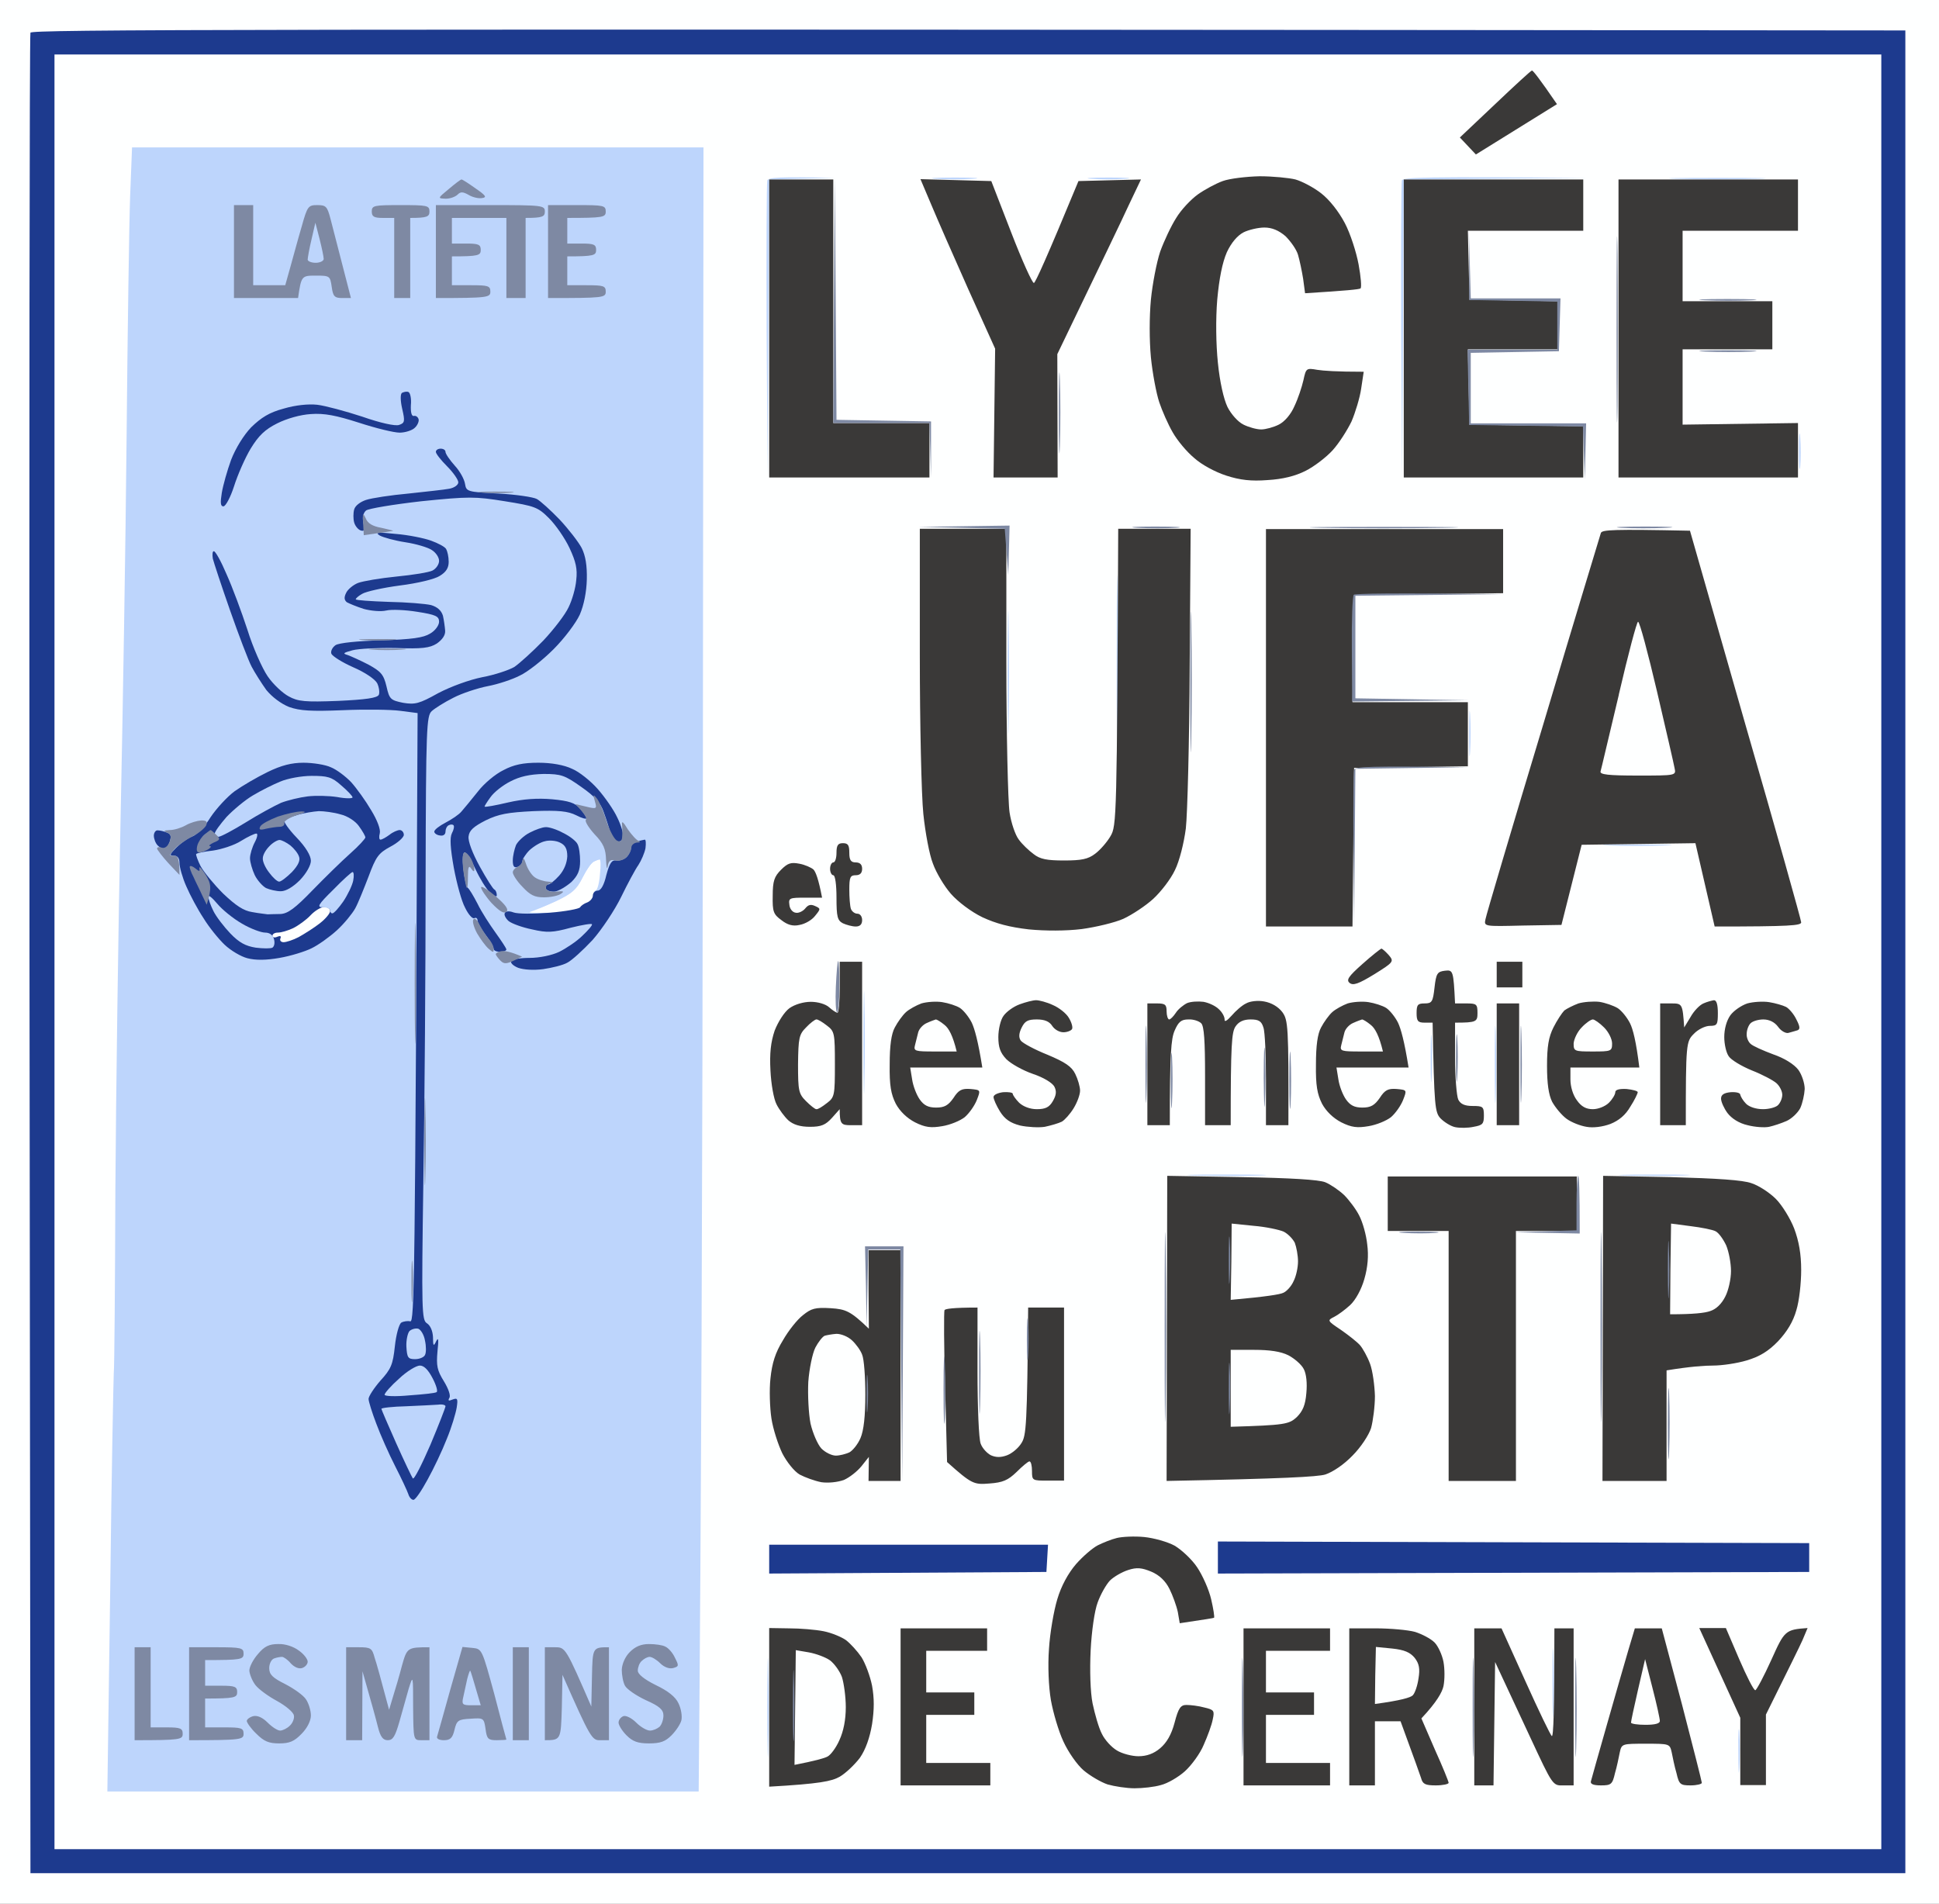
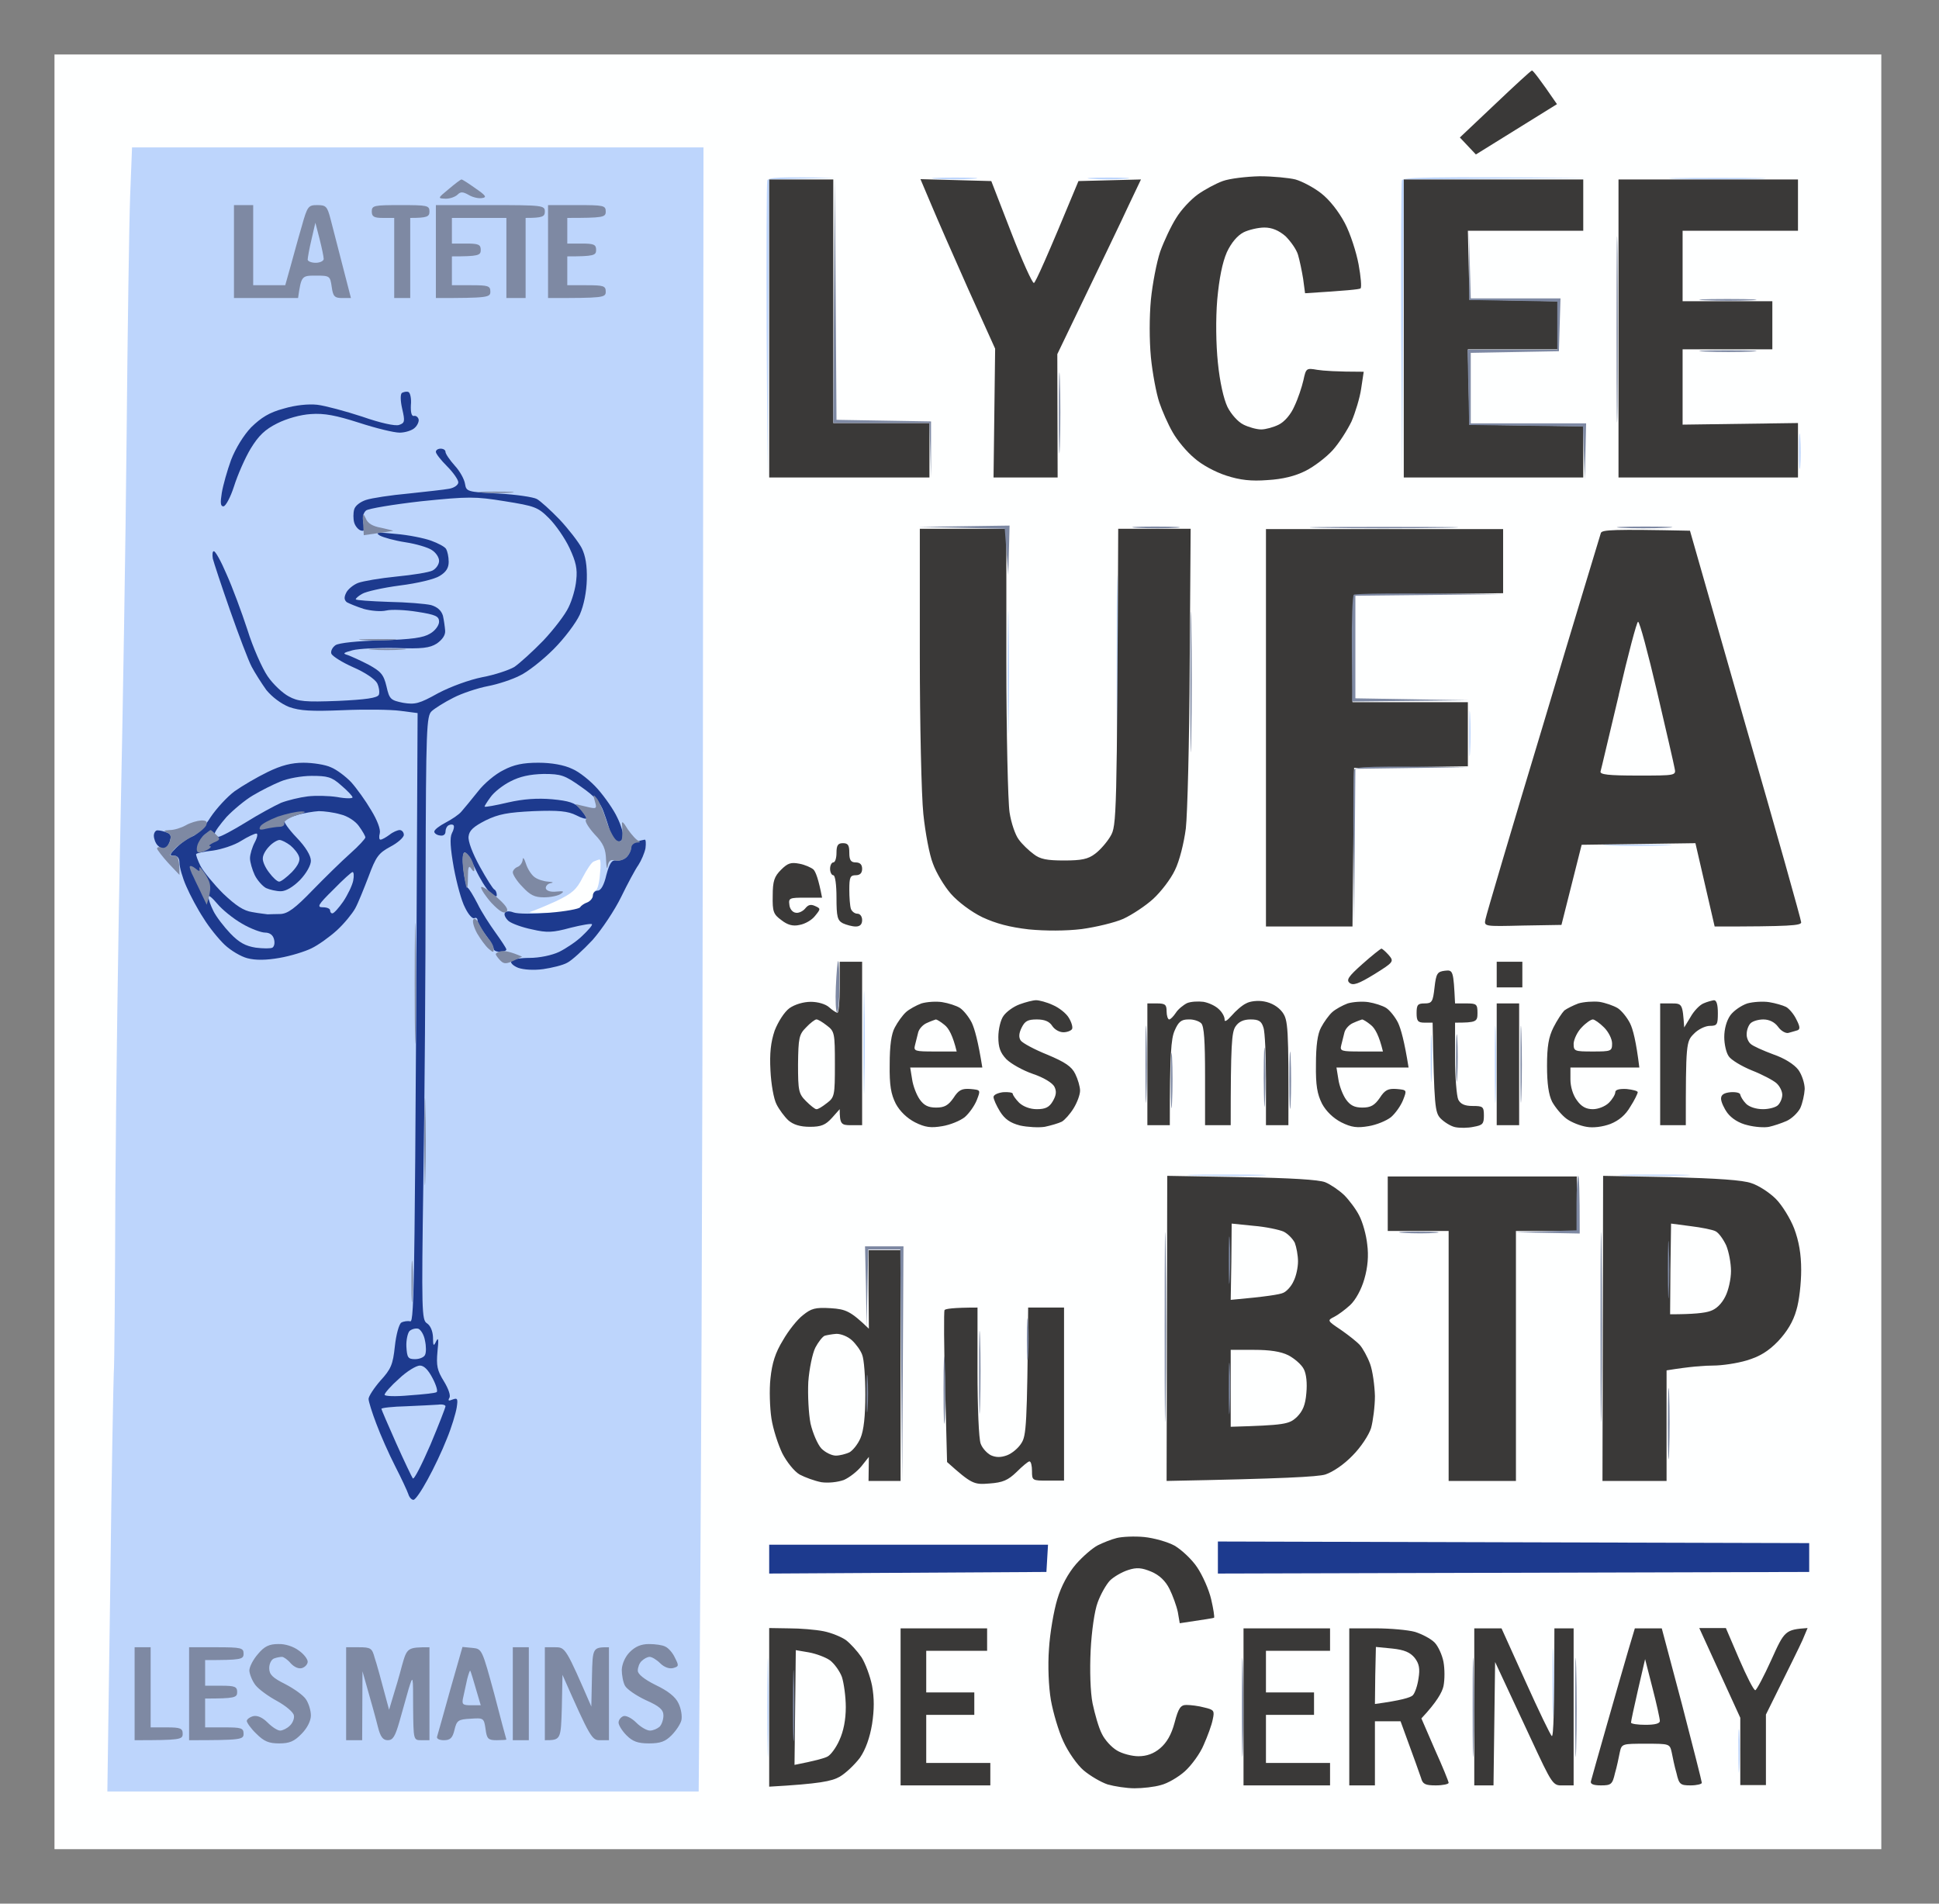
<svg xmlns="http://www.w3.org/2000/svg" version="1.2" viewBox="0 0 605 594" width="605" height="594">
  <rect x="0" y="0" width="605" height="594" fill="#808080" stroke="none" />
  <title>LOGO DÉFINITIF LYCÉE+UFA 2023</title>
  <style>
		.s0 { fill: #feffff } 
		.s1 { fill: #1d3a8e } 
		.s2 { fill: #bdd5fc } 
		.s3 { fill: #3a3938 } 
		.s4 { fill: #7e89a3 } 
	</style>
  <g id="Background">
-     <path id="Path 0" class="s0" d="m0 297v297h605v-594h-605z" />
-     <path id="Path 1" class="s1" d="m9.5 10.2c-0.3 0.7-0.4 130.2-0.3 287.8l0.3 286.5h585v-575c-525.6-0.5-584.6-0.3-585 0.7z" />
    <path id="Path 2" class="s0" d="m17 297v280h570v-560h-570z" />
    <path id="Path 3" class="s2" d="m40.6 61.3c-0.3 8.3-0.8 42.2-1.1 75.2-0.3 33-1.2 87-1.9 120-0.7 33-1.4 84.5-1.6 114.5-0.1 30-0.3 55.9-0.5 57.5-0.1 1.6-0.7 31.7-1.1 66.8l-0.9 63.7h184.5c0.8-84.1 1.2-199.5 1.3-310.8l0.2-202.2h-178.3zm198.8-5c-0.2 0.7-0.3 21.9-0.2 47.2l0.3 46 0.5-93.5 20.5-0.5c-17.8-0.4-20.7-0.1-21.1 0.8zm52.6-0.5c3 0.2 8.2 0.2 11.5 0 3.3-0.2 0.8-0.4-5.5-0.4-6.3 0-9 0.2-6 0.4zm48.5 0c2.7 0.2 7.5 0.2 10.5 0 3-0.2 0.8-0.4-5-0.4-5.8 0-8.3 0.2-5.5 0.4zm96.9 0.5c-0.2 0.7-0.3 21.9-0.2 47.2l0.3 46 0.5-93.5 57.5-0.5c-51.1-0.4-57.7-0.2-58.1 0.8zm86.1-0.5c6.6 0.2 17.6 0.2 24.5 0 6.9-0.2 1.5-0.3-12-0.3-13.5 0-19.1 0.1-12.5 0.3zm37.8 84.7c0 5 0.2 7.2 0.4 5 0.2-2.2 0.2-6.2 0-9-0.2-2.7-0.4-0.9-0.4 4zm-212.9 64c0 22.6 0.2 32 0.3 21 0.2-11 0.2-29.4 0-41-0.1-11.5-0.3-2.5-0.3 20zm-34 5c0 17.1 0.2 24.3 0.3 16 0.2-8.2 0.2-22.2 0-31-0.1-8.8-0.3-2-0.3 15zm144 19.5c0 6.4 0.1 8.8 0.3 5.5 0.2-3.3 0.2-8.4 0-11.5-0.2-3-0.3-0.3-0.3 6zm43.6 34.8c4.7 0.2 12.5 0.2 17.5 0 4.9-0.2 1.1-0.3-8.5-0.3-9.6 0-13.7 0.1-9 0.3zm-232.6 61.7c0 14.3 0.2 20 0.3 12.5 0.2-7.4 0.2-19.1 0-26-0.1-6.8-0.3-0.8-0.3 13.5zm197 6.5c0 10.8 0.1 15.3 0.3 10 0.2-5.2 0.2-14 0-19.5-0.2-5.5-0.3-1.2-0.3 9.5zm-20-1.5c0 6.7 0.1 9.1 0.3 5.5 0.2-3.5 0.2-8.9 0-12-0.2-3-0.3-0.1-0.3 6.5zm-73.4 36.3c5.8 0.2 14.8 0.2 20 0 5.2-0.2 0.5-0.3-10.5-0.3-11 0-15.3 0.1-9.5 0.3zm134 0c4.7 0.2 12.8 0.2 18 0 5.2-0.2 1.4-0.3-8.5-0.3-9.9 0-14.2 0.1-9.5 0.3zm-267.6 165.8c0 13.7 0.2 19.5 0.3 12.9 0.2-6.6 0.2-17.8 0-25-0.1-7.1-0.3-1.7-0.3 12zm245-7.5c0 9.7 0.1 13.5 0.3 8.5 0.2-4.9 0.2-12.8 0-17.5-0.2-4.6-0.3-0.6-0.3 9zm58 21.5c0 6.1 0.1 8.3 0.3 5 0.2-3.2 0.2-8.2 0-11-0.2-2.7-0.4 0-0.3 6z" />
    <path id="Path 4" class="s3" d="m466.5 32.5l-11 10.4 5 5.3 25.3-15.7c-5.6-8.2-7.5-10.5-7.8-10.5-0.3 0-5.4 4.7-11.5 10.5zm-85 24c-2.2 0.8-5.7 2.7-7.8 4.2-2.2 1.6-5.2 4.8-6.7 7.3-1.6 2.5-3.8 7.2-5 10.5-1.1 3.3-2.4 10-2.9 15-0.5 5.4-0.5 12.6 0 18 0.5 5 1.7 11.3 2.6 14 0.9 2.7 2.8 7 4.2 9.4 1.4 2.5 4.4 6.1 6.7 8 2.3 2.1 6.6 4.4 10 5.5 4.3 1.4 7.8 1.8 12.9 1.4q7-0.4 11.9-2.9c2.6-1.3 6.4-4.2 8.4-6.4 2-2.2 4.6-6.3 5.9-9 1.2-2.8 2.6-7.4 3-10.2l0.8-5.3c-8.5 0-12.6-0.3-14.5-0.6-3.4-0.6-3.5-0.5-4.3 3.2-0.5 2.2-1.7 5.8-2.8 8.1-1.1 2.6-3.1 4.9-4.9 5.8-1.6 0.8-4.1 1.5-5.5 1.5-1.4 0-3.9-0.7-5.5-1.5-1.7-0.8-3.9-3.3-5-5.5-1.2-2.5-2.4-7.8-3-13.8-0.6-5.8-0.7-13.7-0.2-19.7 0.6-6.6 1.6-11.6 3-14.8 1.4-3 3.3-5.2 5.2-6.2 1.6-0.8 4.6-1.5 6.5-1.5 2.4 0 4.5 0.9 6.6 2.7 1.6 1.6 3.4 4.1 3.9 5.8 0.5 1.7 1.2 5 1.6 7.5l0.6 4.5c12.9-0.8 16.9-1.2 17.3-1.5 0.4-0.3 0.1-3.7-0.6-7.5-0.7-3.8-2.6-9.7-4.3-12.9-1.9-3.6-4.8-7.3-7.4-9.3-2.3-1.8-5.9-3.7-8-4.3-2-0.5-7.1-1-11.2-1-4.1 0.1-9.3 0.7-11.5 1.5zm-141.5 46v46.5h50v-17h-30v-76h-20zm50.5-38.8c1.8 4.3 7 16.2 11.6 26.5l8.4 18.6-0.5 40.2h20l-0.1-38.5c14.2-29.5 20.1-41.7 22.2-46.3l3.9-8.2-19.5 0.5c-10.1 24.4-13.4 31.6-13.9 31.8-0.5 0.1-3.7-7-7.1-15.8l-6.2-16-22.1-0.6zm147.5 38.8v46.5h56v-16l-35.5-0.5-0.5-23.5h28v-15l-27.5-0.5-0.5-21.5h36v-16h-56zm67 0v46.5h56v-17l-36 0.5v-23.5h28v-15h-28v-22h36v-16h-56zm-218 101.8c0 21.6 0.5 43.9 1.1 49.7 0.6 5.8 1.9 12.8 3 15.5 1 2.8 3.5 7 5.6 9.4 2.2 2.5 6.3 5.6 9.8 7.3 4.3 2 8.5 3.1 14.5 3.8 5.2 0.5 11.6 0.5 16.5-0.1 4.4-0.6 10.3-2 13-3.2 2.8-1.3 7-4.1 9.3-6.2 2.4-2.2 5.5-6.2 6.8-9 1.4-2.8 2.8-8.4 3.4-13 0.5-4.4 1.1-27.2 1.2-50.7l0.3-42.8h-22.6c-0.4 90.5-0.5 92.7-2.4 95.9-1.1 1.9-3.3 4.4-4.8 5.5-2.2 1.7-4.3 2.1-9.7 2.1-5.3 0-7.5-0.4-9.5-2-1.5-1.1-3.6-3.1-4.6-4.5-1.1-1.4-2.4-5.2-2.9-8.5-0.5-3.3-1-24.5-1-47.2v-41.3h-27zm108 22.8v62h27l0.5-49.5 35.5-0.5v-20h-36l0.5-33.5 46.5-0.5v-20h-74zm104.5-60.8c-0.2 0.7-8.4 27.6-18 59.8-9.7 32.1-17.8 59.5-18 60.7-0.5 2.3-0.5 2.3 11.6 2l12.1-0.2 6.3-25 35.5-0.5 6 26c23.7 0 27-0.3 27-1.3 0-0.7-7.8-28.5-17.4-61.7l-17.3-60.5c-24-0.5-27.4-0.3-27.8 0.7zm-238.5 99.8c0 1.6-0.4 3-1 3-0.5 0-1 0.9-1 2 0 1.1 0.5 2 1 2 0.6 0 1 3 1 7 0 6 0.3 7.1 2 8 1.1 0.5 2.9 1 4 1q2 0 2-2c0-1.1-0.6-2-1.5-2-0.8 0-1.7-0.7-2-1.5-0.3-0.9-0.5-3.6-0.5-6 0-3.9 0.3-4.5 2-4.5q2 0 2-2 0-2-2-2c-1.5 0-2-0.7-2-3 0-2.4-0.4-3-2-3-1.5 0-2 0.6-2 3zm-17.3 5.3c-2.1 2.1-2.6 3.5-2.6 8.1-0.1 4.9 0.2 5.8 2.7 7.6 1.9 1.5 3.6 2 5.7 1.5 1.7-0.3 3.8-1.5 4.8-2.8 1.8-2.2 1.8-2.3 0-3.1-1.3-0.6-2.1-0.4-3 0.7-0.7 0.9-2.1 1.6-3 1.4-1-0.1-1.9-1.2-2-2.5-0.3-2.1 0.1-2.2 5-2.2h5.2c-1.1-5.8-2-8.1-2.7-8.8-0.7-0.6-2.7-1.5-4.4-1.8-2.6-0.5-3.6-0.2-5.7 1.9zm181.4 29.4c-4.4 3.9-5.1 5-4 5.9 1.1 0.9 2.8 0.3 7.7-2.7 6.1-3.8 6.2-4 4.5-6-1-1.1-2-2-2.3-2-0.3 0.1-3 2.2-5.9 4.8zm-163.1 7.3c0 4.4-0.3 8-0.7 7.9-0.4 0-1.6-0.8-2.6-1.7-1.1-1-3.5-1.7-5.7-1.7-2.3 0-5 0.8-6.7 2-1.6 1.2-3.5 4.2-4.6 7-1.2 3.6-1.6 7-1.3 12.5 0.2 4.1 1 8.8 1.9 10.5 0.8 1.6 2.5 3.9 3.7 5 1.5 1.3 3.6 2 6.7 2 3.6 0 4.9-0.6 6.9-2.8l2.4-2.7c0 4.7 0.5 5 3.5 5h3.5v-51h-7zm205-4v4h8v-8h-8zm-16.2-1.2c-2.3 0.3-2.7 0.8-3.2 5.2-0.5 4.5-0.8 5-3.1 5-2.1 0-2.5 0.4-2.5 3 0 2.5 0.4 3 2.5 3h2.5c0.5 26.2 0.7 28 2.5 29.9 1.1 1.1 3.1 2.4 4.5 2.7 1.4 0.3 4 0.3 5.8-0.1 2.8-0.5 3.2-0.9 3.2-3.5 0-2.8-0.3-3-3.5-3-2.5 0-3.8-0.6-4.5-2-0.5-1.1-1-7-1-13v-11c6.7 0 7-0.3 7-3 0-2.8-0.3-3-3.5-3h-3.5c-0.5-10.3-0.6-10.5-3.2-10.2zm-163.3 10.2c-1.6 0.6-3.8 1.8-4.8 2.7-1.1 1-2.6 3.1-3.5 4.8-1.1 2-1.6 5.7-1.6 11.5-0.1 6.6 0.4 9.3 1.9 12.3 1.3 2.4 3.5 4.5 6 5.8 3.2 1.6 5 1.8 8.5 1.2 2.5-0.4 5.6-1.7 7-2.8 1.4-1.2 3.1-3.6 3.8-5.4 1.2-3.1 1.2-3.1-2-3.4-2.7-0.2-3.7 0.3-5.3 2.8-1.6 2.3-2.8 3-5.4 3-2.5 0-3.8-0.7-5.1-2.5-1-1.4-2.1-4.2-2.4-6.3l-0.6-3.7h22.5c-1.3-8.2-2.4-12.1-3.3-14-0.9-1.8-2.6-3.9-3.7-4.6-1.1-0.7-3.6-1.5-5.5-1.8-1.9-0.3-4.8-0.1-6.5 0.4zm30.6 0.3c-1.9 0.7-4.1 2.3-5 3.6-0.9 1.2-1.6 4.2-1.6 6.6 0 3.2 0.6 4.9 2.5 6.9 1.4 1.4 5.1 3.5 8.3 4.6 3.3 1.1 6.1 2.8 6.7 4 0.7 1.4 0.6 2.6-0.5 4.5-1.1 1.9-2.3 2.5-5 2.5-2.1 0-4.2-0.8-5.5-2-1.1-1.1-2-2.4-2-2.8 0-0.4-1.3-0.6-3-0.5-1.6 0.2-3 0.8-3 1.5 0 0.7 0.9 2.7 2 4.5 1.5 2.4 3.2 3.6 6.3 4.4 2.3 0.5 5.8 0.7 7.7 0.4 1.9-0.4 4.3-1.1 5.3-1.6 0.9-0.5 2.6-2.4 3.7-4.2 1.1-1.8 2-4.2 2-5.5 0-1.2-0.7-3.6-1.5-5.2-1.1-2.3-3.2-3.7-8.7-6-4-1.6-7.7-3.6-8.3-4.4-0.7-1-0.6-2.3 0.3-4.1 1-2 1.9-2.5 4.7-2.5 2.4 0 3.9 0.6 4.8 2 0.7 1.1 2.2 2 3.5 2 1.2 0 2.4-0.5 2.7-1 0.3-0.6-0.2-2.2-1-3.5-0.8-1.4-3.1-3.2-5-4-1.9-0.9-4.3-1.5-5.2-1.5-1 0-3.3 0.6-5.2 1.3zm52.3-0.4c-1.2 0.6-2.8 1.9-3.5 3-0.8 1.2-1.7 2.1-2.1 2.1-0.4 0-0.8-1.2-0.8-2.5 0-2.1-0.4-2.5-3-2.5h-3v38h7c0-22.4 0.4-27 1.5-29.5 1.2-2.8 2.1-3.5 4.3-3.5 1.5-0.1 3.3 0.5 4 1.2 0.9 0.9 1.2 5.5 1.2 16.5v15.3h8c0-25.3 0.3-29 1.5-30.8 1-1.5 2.5-2.2 4.7-2.2 2.5 0 3.4 0.5 4 2.5 0.5 1.3 0.8 8.8 0.8 16.5v14h7c0.1-31.1-0.1-32.8-1.9-35.3-1.3-1.7-3.4-2.9-5.6-3.3-2-0.4-4.5-0.1-5.7 0.6-1.3 0.6-3.3 2.4-4.5 3.8-1.5 1.7-2.3 2.1-2.2 1.2 0-0.9-0.8-2.3-1.8-3.2-1-1-3.1-2-4.8-2.3-1.6-0.2-3.9-0.1-5.1 0.4zm50.1 0.1c-1.6 0.6-3.8 1.8-4.8 2.7-1.1 1-2.6 3.1-3.5 4.8-1.1 2-1.6 5.7-1.6 11.5-0.1 6.6 0.4 9.3 1.9 12.3 1.3 2.4 3.5 4.5 6 5.8 3.2 1.6 5 1.8 8.5 1.2 2.5-0.4 5.6-1.7 7-2.8 1.4-1.2 3.1-3.6 3.8-5.4 1.2-3.1 1.2-3.1-2-3.4-2.7-0.2-3.7 0.3-5.3 2.8-1.6 2.3-2.8 3-5.4 3-2.5 0-3.8-0.7-5.1-2.5-1-1.4-2.1-4.2-2.4-6.3l-0.6-3.7h22.5c-1.3-8.2-2.4-12.1-3.3-14-0.9-1.8-2.6-3.9-3.7-4.6-1.1-0.7-3.6-1.5-5.5-1.8-1.9-0.3-4.8-0.1-6.5 0.4zm72 0c-1.6 0.6-3.6 1.6-4.4 2.2-0.7 0.7-2.3 3.1-3.4 5.3-1.5 3-2 5.9-2 12 0 5.5 0.5 9 1.6 11.2 1 1.8 3 4.2 4.5 5.3 1.5 1.1 4.3 2.2 6.2 2.5 2.1 0.4 5.1 0 7.5-0.9 2.7-1.1 4.7-2.8 6.2-5.4 1.3-2 2.3-4.1 2.3-4.5 0-0.4-1.6-0.8-3.5-1-2.2-0.1-3.5 0.2-3.5 1 0 0.7-0.9 2.2-2 3.3-1.1 1.1-3.3 2-5 2-2.1 0-3.6-0.8-5-2.8-1.2-1.6-2-4.2-2-6.5v-3.7h21.5c-1-8.2-2-12-2.9-13.8-0.9-1.8-2.6-3.9-3.8-4.7-1.3-0.8-3.9-1.7-5.8-2-1.9-0.2-4.8 0-6.5 0.5zm39 0c-1.2 0.5-3 2.4-4 4.2l-2 3.3c-0.5-7.4-0.6-7.5-4-7.5h-3.5v38h8c0-25.5 0.1-26.1 2.5-28.5 1.3-1.4 3.6-2.5 5-2.5 2.3 0 2.5-0.4 2.5-4 0-2.6-0.4-4-1.2-4-0.7 0.1-2.2 0.5-3.3 1zm13.7 0c-1.8 0.6-4.2 2.2-5.3 3.7-1.2 1.7-1.9 4.3-1.9 6.8 0 2.2 0.6 4.9 1.4 6 0.7 1.1 4 3.1 7.2 4.4 3.3 1.3 6.7 3.1 7.7 4 1 0.9 1.8 2.5 1.8 3.6 0 1.1-0.6 2.5-1.3 3.2-0.6 0.7-2.8 1.3-4.7 1.3-2.2 0-4.3-0.7-5.3-1.7-1-1-1.7-2.3-1.8-2.8 0-0.6-1.3-0.9-3-0.8-2.1 0.2-3 0.8-3 2 0 1 0.9 3 2 4.5 1.3 1.7 3.6 3.2 6.3 3.8 2.3 0.6 5.3 0.8 6.7 0.5 1.4-0.3 3.8-1.1 5.4-1.8 1.6-0.7 3.5-2.5 4.3-4 0.7-1.5 1.3-4.2 1.4-6 0-1.8-0.9-4.5-2-6-1.3-1.7-4.3-3.6-7.8-4.8-3.2-1.2-6.4-2.6-7.1-3.3-0.7-0.6-1.3-2-1.2-3.1 0-1.1 0.5-2.6 1.2-3.3 0.7-0.7 2.5-1.2 4-1.2 1.8 0 3.5 0.8 4.6 2.3 0.9 1.3 2.4 2.1 3.2 1.9 0.8-0.2 2.1-0.6 2.8-0.8 0.9-0.3 0.9-1.1-0.3-3.4-0.8-1.7-2.3-3.4-3.2-3.9-1-0.5-3.4-1.2-5.3-1.5-1.9-0.3-5-0.1-6.8 0.4zm-78.2 19v19h7v-38h-7zm-102.9 82.4l-0.1 47.6c36.6-0.7 47.1-1.3 49.5-2 2.4-0.8 5.8-3.1 8.5-5.9 2.6-2.6 5.1-6.4 5.8-8.6 0.6-2.2 1.2-6.7 1.2-10-0.1-3.3-0.7-7.8-1.5-10-0.8-2.2-2.3-4.9-3.2-5.9-1-1.1-3.7-3.2-6-4.8-4.2-2.8-4.2-2.9-2-4 1.2-0.6 3.5-2.3 5-3.7 1.7-1.6 3.5-4.9 4.4-8.1q1.6-5.5 0.9-10.8c-0.3-2.9-1.4-6.9-2.5-9-1-2-3.2-4.9-4.7-6.4-1.6-1.5-4.2-3.3-5.9-4q-3-1.2-26.1-1.6l-23.2-0.4zm68.9-38.9v8.5h19v78h21v-78h19v-17h-59zm67.1 38.9l-0.1 47.6h20v-34.5c7.4-1.2 11.8-1.5 14.5-1.5 2.8 0 7.5-0.7 10.5-1.6 4-1.2 6.7-2.8 9.8-6 2.8-3 4.7-6.1 5.7-9.7 0.9-2.9 1.5-8.5 1.5-12.5 0-5-0.7-9-2.2-13-1.2-3.1-3.8-7.3-5.7-9.2-2-2-5.4-4.2-7.6-4.9-2.7-1-10.8-1.5-25.1-1.9l-21.2-0.4zm-229.1-12.2l0.1 12.3c-5.7-5.5-7.2-6.1-11.9-6.4-4.9-0.3-6.1 0.1-8.7 2.2-1.7 1.3-4.5 4.8-6.2 7.8-2.4 3.9-3.4 7.1-3.9 11.9-0.4 3.5-0.2 9.2 0.3 12.5 0.5 3.3 2.1 8.2 3.4 10.9 1.4 2.7 3.7 5.6 5.4 6.6 1.7 0.9 4.7 2 6.8 2.4 2.2 0.3 5 0 7-0.7 1.8-0.8 4.2-2.7 5.5-4.3l2.3-2.9-0.1 7.5h10v-72h-10zm23.7 6.5c-0.2 0.4-0.2 11.2 0.2 24.1l0.6 23.3c7.7 6.9 8.4 7.1 13.2 6.7 4.2-0.3 5.8-1 8.5-3.6 1.8-1.8 3.6-3.3 4-3.3 0.5 0 0.8 1.4 0.8 3 0 3 0.1 3 5 3h5v-54h-11.2c-0.3 36.8-0.6 40-2.1 42.3-0.9 1.5-2.9 3.2-4.5 3.8-1.9 0.7-3.4 0.7-5 0-1.2-0.6-2.7-2.2-3.2-3.6-0.6-1.4-1-11.5-1-22.5v-20c-7.7 0-10.1 0.4-10.3 0.8zm53.8 71.1c-1.7 0.4-4.4 1.5-6 2.3-1.7 0.9-4.7 3.5-6.8 5.9-2.4 2.8-4.6 6.8-5.8 10.9-1.1 3.6-2.3 10.6-2.6 15.5-0.4 5.3-0.1 11.9 0.6 16 0.7 3.9 2.4 9.7 3.9 12.9 1.5 3.3 4.3 7.3 6.3 9 2 1.7 5.4 3.7 7.5 4.4 2.1 0.6 5.9 1.2 8.4 1.2 2.5 0 6.2-0.4 8.2-1 2.1-0.5 5.5-2.5 7.5-4.3 2.1-1.9 4.8-5.6 5.9-8.3 1.2-2.7 2.5-6.2 2.8-7.9 0.6-2.7 0.4-3-2.6-3.7-1.8-0.5-4.3-0.8-5.6-0.8-1.8 0-2.5 0.9-3.7 5.5-1 3.8-2.5 6.3-4.5 8-2 1.7-4.2 2.5-6.8 2.5-2 0-5.1-0.8-6.7-1.8-1.7-1-3.8-3.3-4.7-5.2-1-1.9-2.2-6.2-2.9-9.5-0.7-3.5-0.9-10.3-0.6-16.5 0.3-5.9 1.2-12.4 2.2-15 0.9-2.5 2.6-5.5 3.8-6.8 1.2-1.2 3.8-2.7 5.7-3.3 2.7-0.9 4.3-0.7 7.2 0.5q3.8 1.6 5.7 5.4c1 2 2.2 5.3 2.6 7.2l0.6 3.5c8.1-1.2 10.5-1.6 10.7-1.7 0.2-0.2-0.2-2.8-0.9-5.8-0.7-3-2.7-7.5-4.4-10-1.6-2.4-4.8-5.4-7-6.7-2.2-1.2-6.5-2.4-9.5-2.7-3-0.3-6.9-0.1-8.5 0.3zm-108.5 52.9v24.7c15.9-0.9 19.5-1.7 22-3.1 1.9-1.1 4.7-3.8 6.3-5.9 1.8-2.6 3.1-6.3 3.8-10.5 0.7-4.6 0.7-8.1 0-12-0.6-3-2.1-7-3.3-8.9-1.3-1.9-3.4-4.2-4.8-5.3-1.4-1-4.5-2.3-7-2.8-2.5-0.5-7.3-0.9-10.8-0.9l-6.2-0.1zm41-0.2v24.5h28v-7h-20v-15h15v-7h-15v-13h19v-7h-27zm107 0v24.5h27v-7h-20v-15h15v-7h-15v-13h20v-7h-27zm33 0v24.5h8v-20h8c4.4 12 6 16.5 6.4 17.7 0.5 1.9 1.3 2.3 4.6 2.3 2.2 0 4-0.4 4-0.8 0-0.4-1.9-5.1-4.3-10.4l-4.2-9.7c4.8-5.1 6.5-8.2 6.9-10.1 0.4-2 0.4-5.3 0-7.5-0.4-2.2-1.7-5-2.8-6.1-1.2-1.2-3.9-2.6-6.1-3.3-2.2-0.6-7.7-1.1-12.3-1.1h-8.2zm39 0v24.5h6l0.5-38.5c3.2 6.9 7.3 15.6 11.1 23.8 6.8 14.6 6.9 14.8 10.1 14.7h3.3v-49h-6c0 26.3-0.3 33.8-0.8 33.6-0.4-0.2-4.1-7.9-8.2-17l-7.5-16.6h-8.5zm48.1-17.8c-1.1 3.7-4.1 14.2-6.7 23.3-2.6 9-4.8 17-5 17.7q-0.4 1.3 3.1 1.3c3.2 0 3.6-0.3 4.4-3.8 0.6-2 1.2-5 1.5-6.5 0.6-2.7 0.7-2.7 8.1-2.7 7.4 0 7.5 0 8.1 2.7 0.3 1.5 0.9 4.5 1.5 6.5 0.8 3.5 1.2 3.8 4.4 3.8 1.9 0 3.5-0.4 3.5-0.8 0-0.4-2.8-11.4-6.2-24.5l-6.3-23.7h-8.4zm28.5 7.2l6.4 14v21h8v-22c7.5-15.1 10.5-21.2 11.4-23.2l1.6-3.8c-7 0.5-7.2 0.8-11.3 9.9-2.3 5.1-4.6 9.4-5 9.5-0.5 0.1-2.7-4.3-5-9.6l-4.2-9.8h-8.3z" />
    <path id="Path 5" class="s1" d="m380 486v5l184.5-0.5v-9l-184.5-0.5zm-140 0.5v4.5l86.5-0.5 0.5-8.5h-87z" />
    <path id="Path 6" class="s4" d="m260.2 93.8l-0.2 38.2h30l0.5 17v-17.5l-29.5-0.5-0.5-75.5zm244.2 8.8c0 25.8 0.1 36.6 0.3 23.9 0.1-12.6 0.1-33.8 0-47-0.2-13.2-0.3-2.8-0.3 23.1zm-46-20.1v11.1l27.5 0.5v15h-28l0.5 23.5 35.5 0.5 0.6 16.5 0.4-17.5h-36v-22l27.5-0.5 0.5-16.5h-28l-0.6-21.5zm73.6 11.2c4.1 0.2 10.6 0.2 14.5 0 3.8-0.2 0.5-0.4-7.5-0.4-8 0-11.1 0.2-7 0.4zm-201.6 35.3c0 11.2 0.1 15.7 0.3 10 0.2-5.8 0.2-15 0-20.5-0.2-5.5-0.3-0.8-0.3 10.5zm201.6-19.3c4.1 0.2 10.6 0.2 14.5 0 3.8-0.2 0.5-0.4-7.5-0.4-8 0-11.1 0.2-7 0.4zm-232 55l13.5 0.3 1.1 14.5 0.4-15.5-28.5 0.4zm54.9 0c3.6 0.2 9 0.2 12 0 3.1-0.2 0.1-0.4-6.5-0.4-6.6 0-9 0.2-5.5 0.4zm58 0c10.2 0.2 27.1 0.2 37.5 0 10.5-0.2 2.2-0.3-18.5-0.3-20.6 0-29.1 0.1-19 0.3zm93 0c3.6 0.2 9.9 0.2 14 0 4.2-0.2 1.2-0.4-6.5-0.4-7.7 0-11 0.2-7.5 0.4zm-134.5 48.2c0 19.6 0.1 27.4 0.3 17.5 0.2-9.9 0.2-25.8 0-35.5-0.2-9.6-0.3-1.5-0.3 18zm51-27.3c-0.4 0.4-0.7 8-0.6 17l0.1 16.3 36.5-0.4-35.5-0.6v-32l46.5-0.5c-35.7-0.4-46.5-0.2-47 0.2zm0.1 54.6c-0.2 0.7-0.3 12.1-0.2 25.3l0.2 23.9 0.4-49.5 35.5-0.5c-31.4-0.4-35.6-0.2-35.9 0.8zm-161.7 67.7c-0.2 4.4 0 8 0.4 8 0.4 0 0.7-3.6 0.7-8 0-4.4-0.1-8-0.4-8-0.2 0-0.5 3.6-0.7 8zm96.6 24c0 10.8 0.1 15.3 0.3 10 0.2-5.2 0.2-14 0-19.5-0.2-5.5-0.3-1.2-0.3 9.5zm117 0c0 10.8 0.1 15.3 0.3 10 0.2-5.2 0.2-14 0-19.5-0.2-5.5-0.3-1.2-0.3 9.5zm-20.1-1.5c0 6.6 0.2 9.1 0.4 5.5 0.2-3.5 0.2-8.9 0-12-0.2-3-0.4-0.1-0.4 6.5zm-60 6c0.1 8.3 0.2 11.4 0.4 7 0.2-4.4 0.2-11.1 0-15-0.2-3.8-0.4-0.2-0.4 8zm8 0.5c0 8 0.2 11.4 0.4 7.5 0.2-3.8 0.2-10.3 0-14.5-0.2-4.1-0.4-0.9-0.4 7zm-37 0.5c0 7.7 0.2 10.7 0.4 6.5 0.2-4.1 0.2-10.4 0-14-0.2-3.5-0.4-0.2-0.4 7.5zm-1.9 77c0 26.4 0.1 37 0.3 23.5 0.2-13.4 0.2-35 0-48-0.2-12.9-0.3-1.9-0.3 24.5zm128.5-39v8.5l-19.5 0.6 20.5 0.4c0-13.9-0.2-18-0.5-18-0.2 0-0.5 3.9-0.5 8.5zm7.5 39c0 26.4 0.1 37 0.3 23.5 0.2-13.4 0.2-35 0-48-0.2-12.9-0.3-1.9-0.3 24.5zm-61.5-29.7c3.1 0.2 7.6 0.2 10 0 2.5-0.2 0-0.4-5.5-0.4-5.5 0-7.5 0.2-4.5 0.4zm-167.7 17l0.2 12.7 0.5-24.5h10l0.6 72.5 0.4-73.5h-12zm35.3 26.8c0 11.5 0.1 16 0.3 10 0.2-6.1 0.2-15.5 0-21-0.2-5.5-0.3-0.6-0.3 11zm14.9-10.5c0 5.8 0.2 8 0.4 5 0.2-3 0.2-7.8 0-10.5-0.2-2.8-0.4-0.3-0.4 5.5zm-26 15.5c0 9.3 0.2 13.4 0.4 9 0.2-4.4 0.2-12.1 0-17-0.2-5-0.4-1.4-0.4 8zm226 11c0 9.9 0.2 13.7 0.4 8.5 0.2-5.2 0.2-13.3 0-18-0.2-4.7-0.4-0.4-0.4 9.5zm-132.9 88c0 13.7 0.1 19.6 0.3 13 0.2-6.6 0.2-17.9 0-25-0.2-7.2-0.3-1.8-0.3 12zm72 0c0 13.7 0.1 19.6 0.3 13 0.2-6.6 0.2-17.9 0-25-0.2-7.2-0.3-1.8-0.3 12zm32 0c0 13.7 0.1 19.6 0.3 13 0.2-6.6 0.2-17.9 0-25-0.2-7.2-0.3-1.8-0.3 12z" />
    <path id="Path 7" class="s0" d="m505.1 216.8c-3 12.5-5.5 23.3-5.7 23.9-0.3 1 2.5 1.3 11.6 1.3 11.9 0 12 0 11.5-2.3-0.2-1.2-2.7-12-5.5-24-2.8-11.9-5.4-21.7-5.9-21.7-0.4 0-3.1 10.2-6 22.7zm-319.8 52c-0.7 0.2-2.2 2.5-3.5 5-1.9 3.8-3.3 5-8.3 7.4-3.3 1.5-6.9 3-8 3.3-1.1 0.3 1.7 0.4 6.3 0.3 4.5-0.1 8.6-0.7 9-1.3 0.4-0.6 1.5-1.4 2.4-1.7 1-0.4 1.8-1.4 1.8-2.2 0-0.8 0.4-1.6 0.9-1.8 0.5-0.1 1.1-2.3 1.3-5 0.3-2.6 0.2-4.7-0.1-4.6-0.3 0-1.1 0.3-1.8 0.6zm66.2 51.8c-2.2 2.2-2.4 3.3-2.5 11.5 0 8.3 0.2 9.2 2.5 11.5 1.4 1.4 2.8 2.5 3.2 2.5 0.5 0.1 1.9-0.8 3.3-1.9 2.4-1.8 2.5-2.4 2.5-12.1 0-9.7-0.1-10.3-2.5-12.1-1.4-1.1-2.9-2-3.3-1.9-0.4 0-1.9 1.1-3.2 2.5zm37.7-1.4c-1.2 0.5-2.4 1.8-2.7 2.9-0.3 1.1-0.7 2.9-1 4-0.5 1.9 0 2 6.2 2h6.8c-1.2-5-2.5-7.3-3.8-8.3-1.2-1-2.4-1.7-2.7-1.7-0.3 0.1-1.5 0.5-2.8 1.1zm133 0c-1.2 0.5-2.4 1.8-2.7 2.9-0.3 1.1-0.7 2.9-1 4-0.5 1.9 0 2 6.2 2h6.8c-1.2-5-2.5-7.3-3.8-8.3-1.2-1-2.4-1.7-2.7-1.7-0.3 0.1-1.5 0.5-2.8 1.1zm71.3 1.4c-1.3 1.3-2.4 3.6-2.5 5 0 2.4 0.2 2.5 6 2.5 5.7 0 6-0.1 6-2.5 0-1.4-1.1-3.6-2.5-5-1.4-1.4-3-2.5-3.5-2.5-0.6 0-2.2 1.1-3.5 2.5zm-109.3 73.1l-0.2 11.9c11.2-1 15.4-1.7 16.4-2.2 1-0.4 2.5-2 3.2-3.6 0.8-1.5 1.4-4.3 1.4-6.2 0-1.9-0.5-4.5-1-5.8-0.6-1.2-2.1-2.8-3.5-3.5-1.4-0.6-5.6-1.5-9.3-1.8l-6.9-0.7zm137 2.3l-0.1 14.1c7.3 0 10.8-0.4 12.5-1 1.9-0.6 3.6-2.3 4.7-4.5 1-1.9 1.8-5.5 1.8-8 0-2.5-0.7-6.1-1.5-8-0.9-1.9-2.3-3.9-3.3-4.4-0.9-0.5-4.5-1.2-7.8-1.6l-6.1-0.8zm-263.9 20.8c-0.7 0.3-2 2-2.9 3.7-0.9 1.8-1.9 6.6-2.2 10.7-0.2 4.1 0.1 10 0.7 13 0.7 3 2.2 6.5 3.4 7.8 1.2 1.2 3.2 2.2 4.5 2.2 1.2 0 3.1-0.5 4.2-1 1.1-0.6 2.7-2.6 3.5-4.5q1.5-3.5 1.5-13.5c0-5.5-0.4-11.1-1-12.5-0.5-1.4-2-3.4-3.2-4.5-1.3-1.2-3.4-2-4.8-2-1.4 0.1-3 0.4-3.7 0.6zm126.7 16.4v12c17-0.5 18.2-0.8 20.6-3 1.9-1.9 2.7-3.8 3-7.5 0.3-3.1 0-6-0.8-7.5-0.7-1.4-2.9-3.3-4.8-4.3-2.4-1.2-5.8-1.7-10.7-1.7h-7.3zm45.1 89.6l-0.1 8.9c8.1-1.1 11.1-2 11.8-2.7 0.7-0.7 1.5-3.1 1.8-5.3 0.5-3 0.2-4.6-1.2-6.4-1.4-1.7-3.2-2.5-7-2.9l-5.1-0.5zm-181 10l-0.2 17.9c6.6-1.3 9.4-2.1 10.3-2.6 1-0.5 2.7-2.8 3.7-5.1 1.3-2.8 2-6.4 2-10.3 0-3.3-0.6-7.5-1.2-9.4-0.7-1.9-2.4-4.2-3.7-5.2-1.4-1-4.4-2.1-6.6-2.5l-4.1-0.7zm263-5.6c-1.2 5.2-2.2 9.9-2.2 10.3 0 0.4 2.1 0.7 4.5 0.7 3 0 4.5-0.4 4.5-1.2 0-0.7-1-5.3-2.3-10.3l-2.3-9z" />
-     <path id="Path 8" class="s2" d="m128.5 156.6c-6.6 0.8-12.6 1.6-13.3 1.9-0.6 0.3-1.1 1.5-0.9 2.8 0.1 1.7 1.1 2.4 4.4 3.2 2.3 0.6 4.5 1.4 5 1.8 0.4 0.4 1.9 0.7 3.3 0.7 1.4 0 4.5 0.7 7 1.5 2.5 0.9 4.8 2.1 5.2 2.8 0.4 0.7 0.8 2.4 0.8 4 0 1.9-0.8 3.2-2.7 4.4-1.6 1-7 2.3-12.5 3-5.4 0.7-10.7 1.9-11.8 2.6-1.1 0.6-2 1.4-2 1.7 0 0.3 4.6 0.6 10.2 0.8 5.7 0.1 11.6 0.6 13.3 1 2 0.6 3.2 1.7 3.7 3.3 0.3 1.3 0.6 3.4 0.7 4.7 0.1 1.4-0.9 2.8-2.6 4-2.1 1.3-5.7 1.8-16.2 2.3-7.5 0.3-12.7 0.8-11.6 1.2 1.1 0.4 4 1.8 6.5 3.1 3.8 2.1 4.7 3 5.6 6.8 0.9 4 1.3 4.3 5.2 5.1 3.7 0.6 5 0.3 11-3 3.9-2.1 9.7-4.2 13.7-5 3.8-0.7 8.3-2.2 10-3.2 1.7-1.1 5.7-4.8 9-8.2 3.3-3.5 6.9-8.2 7.9-10.4 1.1-2.2 2.2-6 2.4-8.5 0.4-3.5-0.1-5.7-2.1-10-1.4-3-4.3-7.2-6.4-9.3-3.4-3.4-4.6-3.9-12.8-5.2-4.9-0.8-11-1.4-13.5-1.4-2.5 0.1-9.9 0.8-16.5 1.5zm35.3 85.3c-1.5 0.4-4.1 1.5-5.7 2.4-1.7 1-4 2.9-5.1 4.5-1.1 1.5-1.9 2.8-1.8 2.9 0.2 0.2 3.5-0.4 7.3-1.3 4.6-1.1 9.2-1.4 13.5-1 3.6 0.3 7.9 1.1 9.7 1.8 1.8 0.7 3.4 1 3.7 0.6 0.4-0.5 0.2-1.6-0.3-2.5-0.5-1-2.6-3-4.7-4.5-2.6-1.8-5.6-3-8.9-3.3-2.7-0.2-6.2-0.1-7.7 0.4zm-8.8 12.7c-2.5 0.8-5.5 2.1-6.7 2.9-1.4 0.9-2.3 2.5-2.3 4 0 1.4 1.4 5.1 3.2 8.3 1.7 3.1 4.8 7.8 6.7 10.4 2 2.5 4.5 4.9 5.6 5.2 1.1 0.3 2.1 0.1 2.3-0.4 0.1-0.6 1-1 2-1 0.9 0 4.4-1.3 7.7-2.9 4.9-2.3 6.4-3.6 8.2-7.2 1.1-2.4 2.8-4.7 3.7-5.1 0.9-0.5 1.8-0.8 2.1-0.8 0.3 0 0.3 2.4 0 5.3-0.3 3.6-0.2 4.6 0.4 3.2 0.5-1.1 1-4.4 1-7.2 0.1-4.7-0.3-5.8-3.6-9.7-2.1-2.4-4.8-4.9-6-5.5-1.3-0.6-6.2-1.1-11-1-4.9 0-10.8 0.7-13.3 1.5zm-8.9 18.3c0 1.7 1.1 5.5 2.5 8.4 1.5 2.8 4.3 7.4 6.3 10.1 2 2.7 4.8 5.5 6.4 6.2 1.5 0.8 4.2 1.4 6 1.4 1.7 0 5-0.9 7.2-1.9 2.2-1.1 5.5-3.3 7.3-5 1.7-1.7 3.1-3.3 3-3.6-0.2-0.3-3.2 0.2-6.8 1.1-5.4 1.5-7.4 1.6-12 0.6-4.5-0.9-6.4-2-10.3-5.9-2.6-2.6-5.2-6.3-5.7-8-0.6-1.8-1.6-4-2.4-4.9-1.1-1.4-1.3-1.2-1.5 1.5z" />
    <path id="Path 9" class="s1" d="m125.4 122.6c-0.5 0.4-0.5 2.4 0.1 5 0.9 3.9 0.8 4.4-1 5-1.2 0.4-5.8-0.6-11.5-2.6-5.2-1.7-11.5-3.4-14-3.7-2.8-0.3-6.8 0.1-10.5 1.2-4.5 1.2-7 2.8-10.1 5.8-2.4 2.5-4.9 6.6-6.3 10.2-1.2 3.3-2.5 7.9-2.9 10.3-0.5 3.1-0.4 4.2 0.5 4.2 0.7 0 2.2-2.8 3.3-6.2 1.1-3.5 3.4-8.8 5.2-11.8 2.5-4.1 4.5-6 8.3-7.9 3-1.5 7.2-2.7 10.5-2.9 4.2-0.3 7.8 0.4 15 2.7 5.2 1.7 10.9 3.1 12.7 3.1 1.7 0 3.9-0.7 4.7-1.5 0.9-0.8 1.4-2.1 1.2-2.7-0.2-0.7-0.9-1.2-1.5-1-0.7 0.1-1-1.2-0.9-3.4 0.2-2-0.2-3.9-0.8-4.1-0.6-0.2-1.4 0-2 0.3zm10.6 18.4c0 0.6 1.6 2.6 3.5 4.5 1.9 1.9 3.5 4.2 3.5 5 0 0.8-1.2 1.7-2.8 2-1.5 0.3-7.2 0.9-12.7 1.5-5.5 0.5-11.5 1.4-13.3 2-1.8 0.6-3.4 1.8-3.7 3-0.3 1.1-0.3 2.9 0 4 0.3 1.1 1.2 2.2 2 2.5 1.2 0.4 1.4-0.1 0.9-2.2-0.4-1.8-0.1-3.2 0.8-4 0.7-0.6 8.5-1.9 17.3-2.9 14.8-1.5 16.7-1.5 26 0 9.3 1.5 10.3 1.8 13.8 5.3 2.1 2.1 5 6.3 6.4 9.3 2 4.3 2.5 6.5 2.1 10-0.2 2.5-1.3 6.3-2.4 8.5-1 2.2-4.6 6.9-7.9 10.4-3.3 3.4-7.4 7.1-9 8.2-1.7 1-6.2 2.5-10 3.2-4 0.8-9.8 2.9-13.8 5-5.9 3.3-7.2 3.6-10.9 3-3.9-0.8-4.3-1.1-5.2-5.1-0.9-3.8-1.8-4.7-5.6-6.8-2.5-1.3-5.4-2.6-6.5-3-1.7-0.5-1.4-0.7 1.5-1.5 1.9-0.5 8-0.8 13.5-0.7 8.2 0.3 10.6 0 12.8-1.4 1.7-1.2 2.7-2.6 2.6-4-0.1-1.3-0.4-3.4-0.7-4.7-0.5-1.6-1.7-2.7-3.7-3.3-1.7-0.4-7.6-0.9-13.3-1-5.6-0.2-10.2-0.5-10.2-0.8 0-0.3 0.9-1.1 2-1.7 1.1-0.7 6.4-1.9 11.7-2.6 5.6-0.7 11-2 12.5-3 2-1.2 2.8-2.5 2.8-4.4 0-1.6-0.4-3.3-0.8-4-0.4-0.7-2.5-1.8-4.7-2.6-2.2-0.8-7.2-1.8-11-2.1-5.6-0.6-6.6-0.5-5 0.5 1.1 0.6 4.7 1.6 8 2.1 3.3 0.5 7 1.6 8.2 2.4 1.3 0.8 2.3 2.3 2.3 3.4 0 1.1-0.9 2.4-2 3-1.1 0.6-6.2 1.4-11.3 1.9-5 0.5-10.4 1.4-12 2-1.5 0.6-3.2 2-3.7 3.1-0.7 1.4-0.6 2.2 0.2 2.9 0.7 0.4 3.1 1.4 5.3 2.1 2.2 0.6 5.3 0.9 7 0.5 1.7-0.4 6-0.2 9.7 0.4 5.8 0.9 6.8 1.4 6.8 3.1 0 1.1-1.2 2.8-2.8 3.7-2.1 1.3-5.6 1.8-15.2 2.1-7.4 0.2-13.2 0.8-14.3 1.5-1 0.7-1.6 1.9-1.3 2.7 0.4 0.8 3.4 2.7 6.8 4.2 3.7 1.6 6.8 3.7 7.5 5 0.6 1.3 0.8 2.9 0.5 3.6-0.5 1-4.1 1.5-12.7 1.9-10.3 0.4-12.5 0.2-15.4-1.4-1.9-1-4.9-3.8-6.6-6.3-1.7-2.5-4.6-9-6.3-14.5-1.8-5.5-4.7-13.3-6.5-17.3-1.7-4-3.5-7.3-4-7.2-0.4 0-0.5 1-0.3 2.3 0.3 1.2 2.7 8.5 5.4 16.2 2.7 7.7 5.7 15.6 6.7 17.5 1 1.9 3.1 5.2 4.6 7.3 1.8 2.2 4.6 4.3 7.1 5.3 3.4 1.2 6.9 1.4 16.8 1 6.9-0.3 14.9-0.2 17.9 0.2l5.4 0.7c-0.8 179-1 190.1-2.3 189.8-0.8-0.2-2.1 0-2.8 0.4-0.7 0.5-1.6 3.7-2 7.4-0.6 5.7-1.2 7.1-4.5 10.7-2 2.3-3.7 4.9-3.7 5.7 0 0.8 1.1 4.3 2.4 7.7 1.3 3.5 3.9 9.4 5.9 13.3 2 3.9 3.8 7.8 4.1 8.7 0.3 1 1 1.8 1.6 1.8 0.6 0 2.5-2.8 4.4-6.3 1.9-3.4 4.6-9.1 6-12.7 1.5-3.6 2.8-8 3.1-9.8 0.4-2.7 0.3-3.1-1.3-2.5-1.2 0.5-1.5 0.4-1-0.5 0.5-0.7-0.3-2.9-1.7-5.2-2.1-3.4-2.4-4.8-2-9.3 0.4-3.7 0.3-4.6-0.4-3.2-0.8 1.7-1 1.6-1-1.3-0.1-1.9-0.8-3.6-1.9-4.3-1.6-1-1.7-3.8-1.1-44.7 0.4-24 0.7-66.4 0.7-94.2 0.1-47.1 0.3-50.6 1.9-52.1 1-0.9 4-2.8 6.8-4.2 2.7-1.4 7.6-3 10.7-3.6 3.2-0.6 7.7-2.1 10-3.3 2.4-1.1 7.1-4.8 10.5-8.2 3.4-3.4 7-8.2 8.2-10.8 1.3-3 2.1-7.1 2.2-11 0.1-4.3-0.4-7.4-1.6-9.8-1-1.9-4.1-5.9-6.9-8.9-2.8-2.9-6-5.8-7.1-6.4-1.1-0.6-6.5-1.4-12-1.7-9.7-0.5-10-0.6-10.4-3-0.2-1.4-1.6-4-3.2-5.7-1.6-1.8-2.9-3.7-2.9-4.3 0-0.6-0.7-1-1.5-1-0.8 0-1.5 0.4-1.5 1zm-52.5 99.9c-3.3 1.6-7.9 4.3-10.3 6-2.3 1.7-5.7 5.4-7.5 8.1-1.7 2.8-4.3 5.5-5.7 6-1.4 0.5-3.6 2.1-5 3.5-2.1 2.1-2.2 2.5-0.8 2.5q1.8 0 1.8 2.3c0 1.2 0.9 4.5 2.1 7.2 1.2 2.8 3.6 7.3 5.4 10 1.7 2.8 4.7 6.5 6.6 8.3 1.9 1.8 5.1 3.7 7.1 4.2q3.8 1 10-0.1c3.5-0.6 8-2 10-3 2.1-1 5.7-3.6 7.9-5.6 2.3-2.1 4.8-5.2 5.7-6.8 0.9-1.6 2.7-6.1 4.2-10 2.3-6.2 3.1-7.3 6.8-9.3 2.3-1.2 4.2-2.9 4.2-3.7 0-0.8-0.6-1.5-1.3-1.5-0.6 0-2.1 0.6-3.2 1.5-1.1 0.8-2.3 1.5-2.8 1.5-0.4 0-0.5-0.9-0.2-2 0.3-1.2-0.8-4.1-2.7-7.2-1.7-2.9-4.5-6.8-6.2-8.7-1.7-1.8-4.6-4-6.4-4.7-1.7-0.8-5.6-1.4-8.5-1.4-3.7 0-6.9 0.8-11.2 2.9zm73.6-0.6c-2.5 1.2-6.1 4.2-8 6.7-2 2.5-4.3 5.3-5.1 6.2-0.8 1-3.1 2.5-5 3.5-1.9 1-3.5 2.2-3.5 2.8 0 0.5 0.8 1.1 1.8 1.2 1 0.2 1.7-0.3 1.7-1.2 0-0.8 0.4-1.7 1-2 0.6-0.3 1.2-0.3 1.5 0 0.3 0.3 0.1 1.4-0.5 2.5-0.7 1.4-0.5 4.6 0.6 10.8 0.9 4.8 2.4 10.4 3.5 12.4 1 2.1 2.3 3.6 2.9 3.3 0.6-0.3 1 0.1 1 0.7 0 0.7 1.2 2.8 2.5 4.5 1.4 1.8 2.5 3.7 2.5 4.3 0 0.6 0.9 1 2 1 1.1 0 2-0.3 2-0.8-0.1-0.4-1.6-2.7-3.4-5.2-1.8-2.5-4.4-6.5-5.6-9-1.3-2.5-2.6-4.7-3.1-5-0.4-0.3-1-2.9-1.3-5.8-0.4-3.2-0.2-5.2 0.4-5.2 0.6 0 2.1 2.4 3.4 5.3 1.3 2.8 3.3 6.1 4.5 7.2 1.3 1.2 2.2 1.5 2.1 0.8 0-0.7-0.3-1.5-0.7-1.7-0.5-0.2-2.5-3.4-4.6-7.2-2.3-4.2-3.7-7.9-3.5-9.4 0.2-1.9 1.6-3.1 5.3-5 4.1-2 6.9-2.5 15-2.9 7.8-0.3 10.7 0 13.3 1.3 1.7 0.9 3.2 1.3 3.2 0.9-0.1-0.5-1-1.8-2-3-1.6-1.8-3.5-2.4-8.7-2.9-4.6-0.4-9-0.1-13.8 1-3.8 0.9-7.1 1.5-7.3 1.3-0.1-0.1 0.7-1.4 1.8-2.9 1.1-1.6 3.9-3.8 6.3-5 2.9-1.5 6-2.2 10.3-2.3 5.5 0 6.6 0.4 11.7 4 4.3 3 6.1 5 7.1 8 0.8 2.2 1.7 5 2 6.3 0.3 1.2 1.3 2.4 2.1 2.7 0.9 0.3 1.7-0.2 1.9-1.3 0.2-0.9-0.6-3.7-1.8-6.1-1.1-2.4-3.9-6.4-6.1-8.9-2.2-2.5-5.8-5.4-8-6.3-2.5-1.2-6.4-1.9-10.5-1.9-4.8 0-7.7 0.6-10.9 2.3zm-109.1 20.4c0 1 0.5 2.4 1.2 3.1 0.7 0.7 1.6 1.2 2 1.2 0.5 0 1.2-1 1.7-2.2 0.6-1.8 0.5-2.5-0.8-3-0.9-0.4-2.2-0.7-2.9-0.7-0.6-0.1-1.2 0.7-1.2 1.7zm150.5 1.9c-1.1 0.2-1.9 1.1-1.7 1.9 0.1 0.8-0.5 2.1-1.3 2.9-0.8 0.8-2.3 1.3-3.3 1.1-1.3-0.2-2 0.8-3 4.5-0.7 3.1-1.7 4.9-2.7 4.9-0.8 0-1.5 0.7-1.5 1.5 0 0.8-0.8 1.8-1.8 2.2-0.9 0.3-1.9 1-2.2 1.5-0.3 0.5-4.6 1.3-9.5 1.7-5 0.4-10 0.4-11.3-0.1-1.3-0.5-2.4-0.4-2.7 0.2-0.3 0.6 0.3 1.7 1.2 2.5 1 0.8 4.3 2 7.3 2.6 4.7 1.1 6.5 1 12-0.5 3.6-0.9 6.6-1.4 6.7-1.1 0.2 0.3-1.2 1.9-3 3.6-1.7 1.7-5 3.9-7.2 5-2.3 1.1-6.2 1.9-9.3 1.9-2.8 0-5.4 0.4-5.7 1-0.3 0.6 0.7 1.5 2.2 2.1 1.7 0.6 4.9 0.8 7.8 0.4 2.7-0.4 6.1-1.2 7.5-2 1.4-0.7 4.9-3.9 7.9-7.1 2.9-3.3 6.9-9.3 8.9-13.4 2-4.1 4.4-8.6 5.4-10 0.9-1.4 1.9-3.7 2.2-5.2 0.2-1.6 0.1-2.7-0.2-2.7-0.4 0.1-1.6 0.3-2.7 0.6z" />
    <path id="Path 10" class="s4" d="m140 59c-3.5 2.9-3.5 2.9-0.9 3 1.4 0 3-0.6 3.7-1.3 0.9-0.9 1.6-0.9 3.4 0.1 1.3 0.8 3.2 1.2 4.2 1 1.6-0.2 1.2-0.8-2-3-2.1-1.5-4.1-2.8-4.4-2.8-0.3 0-2.1 1.4-4 3zm-67 19.5v14.5h20c1-6.9 1.1-7 5.5-7 4.4 0 4.5 0.1 5 3.5 0.4 3 0.9 3.5 3.3 3.5h2.7c-4.1-15.9-5.8-22.4-6.4-24.8-1-3.8-1.4-4.2-4.1-4.2-2.8 0-3.1 0.3-4.9 6.8-1.1 3.7-2.6 9.3-3.5 12.5l-1.6 5.7h-10v-25h-6zm43-12.5c0 1.6 0.7 2 3.5 2h3.5v25h5v-25c5.3 0 6-0.4 6-2 0-1.9-0.7-2-9-2-8.3 0-9 0.1-9 2zm20 12.5v14.5c16.3 0 17-0.2 17-2 0-1.8-0.7-2-6-2h-6v-9c8.3 0 9-0.3 9-2 0-1.7-0.7-2-4.5-2h-4.5v-8h17v25h6v-25c5.3 0 6-0.4 6-2 0-1.9-0.7-2-17-2h-17zm35 0v14.5c17.3 0 18-0.1 18-2 0-1.8-0.7-2-6-2h-6v-9c8.3 0 9-0.3 9-2 0-1.7-0.7-2-4.5-2h-4.5v-8c11.3 0 12-0.2 12-2 0-1.9-0.7-2-9-2h-9zm-20.5 75.2c2.8 0.2 6.8 0.2 9 0 2.2-0.2-0.1-0.3-5-0.3-4.9 0-6.7 0.1-4 0.3zm-37.2 9.6l0.2 3.7c7-1 9.1-1.3 9.2-1.4 0.1 0-1.6-0.4-3.7-0.9-2.8-0.5-4.3-1.4-4.9-3-0.9-1.9-1-1.6-0.8 1.6zm-0.3 36.4c2.5 0.2 6.8 0.2 9.5 0 2.8-0.2 0.7-0.3-4.5-0.3-5.2 0-7.5 0.1-5 0.3zm3 3c2.5 0.2 6.8 0.2 9.5 0 2.8-0.2 0.7-0.3-4.5-0.3-5.2 0-7.5 0.1-5 0.3zm69.6 47.3c0.7 2.4 0.6 2.5-2.7 1.7l-3.4-0.8c3.1 3.2 3.7 4.4 3.3 4.9-0.4 0.4 0.8 2.4 2.7 4.5 2.8 2.9 3.5 4.6 3.6 8 0.1 2.3 0.3 3.2 0.5 2 0.3-1.7 0.9-2.2 2.4-1.8 1.1 0.3 2.7-0.2 3.5-1 0.8-0.8 1.5-2.2 1.5-3 0-0.8 0.8-1.5 1.8-1.6 0.9 0 1.1-0.2 0.5-0.5-0.7-0.2-2.2-1.9-3.4-3.6-1.5-2.5-2-2.8-1.8-1.3 0.1 1.1 0.1 2.8 0 3.8-0.1 1.2-0.6 1.5-1.6 1-0.9-0.5-2.3-3.2-3.3-6.2-0.9-3-2.3-6.2-3-7-1.1-1.4-1.2-1.2-0.6 0.9zm-127.6 7.5c-1.4 0.8-3.6 1.5-5 1.5-1.9 0.1-2.1 0.3-0.9 0.8 1.3 0.5 1.4 1.2 0.8 3-0.6 1.3-1.5 2-2.4 1.7-0.8-0.3-1.5-0.2-1.5 0.3 0.1 0.4 1.6 2.4 3.5 4.5l3.5 3.7c0-5.2-0.5-6-1.7-6-1.6 0.1-1.6-0.1 0.2-2.1 1.1-1.2 3.6-2.9 5.5-3.9 1.9-0.9 3.8-2.5 4.3-3.4 0.5-1.2 0.2-1.6-1.5-1.6-1.3 0.1-3.4 0.7-4.8 1.5zm86.5 13.8c0.4 2.8 0.9 5.4 1.1 5.7 0.3 0.3 0.4-1.3 0.4-3.5 0-2.9 0.3-3.6 1-2.5q1 1.5 1 0.3c0-0.7-0.4-2.2-1-3.3-0.6-1.1-1.5-2-2-2-0.7 0-0.8 1.9-0.5 5.3zm5.6 5.6c0 0.6 1.4 2.8 3.3 4.9 2.4 2.5 3.8 3.4 4.6 2.7 0.8-0.7-0.2-2.1-3.3-4.8-2.5-2.1-4.5-3.4-4.6-2.8zm-20.7 30.1c0 16.8 0.2 23.5 0.3 15 0.2-8.5 0.2-22.3 0-30.5-0.1-8.3-0.3-1.3-0.3 15.5zm18.3-20.1c-0.4 0.6 0.2 2.6 1.2 4.4 1 1.7 2.6 3.9 3.5 4.7 1.5 1.3 1.7 1.3 1.6 0 0-0.8-0.7-2.2-1.5-3-0.7-0.8-2-2.8-2.8-4.3-0.8-1.7-1.6-2.4-2-1.8zm8.6 9.9c-1 0.2-1.7 0.7-1.6 1 0.1 0.4 0.8 1.3 1.5 2 1 1 1.8 1 4 0l2.7-1.3c-3.7-1.6-5.6-1.9-6.6-1.7zm-23.9 59.7c0 12.1 0.2 16.8 0.3 10.5 0.2-6.3 0.2-16.2 0-22-0.1-5.8-0.3-0.6-0.3 11.5zm251 37c0 6.6 0.1 9.1 0.3 5.5 0.2-3.6 0.2-9 0-12-0.2-3-0.3-0.1-0.3 6.5zm137 2.5c0 8 0.2 11.4 0.3 7.5 0.2-3.9 0.2-10.4 0-14.5-0.1-4.1-0.3-1-0.3 7zm-392 4c0 5.8 0.1 8 0.3 5 0.2-3 0.2-7.8 0-10.5-0.2-2.8-0.3-0.3-0.3 5.5zm255 33.5c0 7.1 0.1 9.9 0.3 6 0.2-3.9 0.2-9.7 0-13-0.2-3.3-0.3-0.1-0.3 7zm-113 1.5c0 5.2 0.1 7.2 0.3 4.5 0.2-2.8 0.2-7 0-9.5-0.2-2.5-0.3-0.2-0.3 5zm-189.9 81.1c-1.5 1.7-2.7 4-2.7 5.2 0.1 1.2 0.9 3.2 1.9 4.5 1 1.3 4 3.5 6.8 5 2.7 1.5 5.1 3.5 5.2 4.5 0.2 0.9-0.4 2.4-1.3 3.2-0.8 0.8-2.2 1.5-3 1.5-0.8 0-2.5-1.1-3.9-2.5-1.6-1.6-3.2-2.3-4.5-2-1.1 0.3-2 1-2 1.5 0 0.5 1.3 2.4 3 4 2.4 2.4 3.9 3 7.1 3 3.2 0 4.7-0.6 7-3 1.8-1.8 2.9-4.1 2.9-5.7 0-1.6-0.7-3.8-1.5-5-0.8-1.3-3.8-3.4-6.5-4.8-4-2-5-3-5-5 0-1.4 0.7-2.7 1.5-3 0.8-0.3 1.9-0.5 2.5-0.5 0.5 0 1.8 0.9 2.7 2 1.1 1.2 2.5 1.8 3.5 1.5 1-0.3 1.8-1.2 1.8-2 0-0.8-1.2-2.4-2.8-3.5-1.6-1.2-4.2-2.1-6.4-2-2.8 0-4.3 0.7-6.3 3.1zm116-0.6c-1.4 1.4-2.4 3.6-2.5 5.5 0 1.6 0.4 3.9 1 5 0.6 1.1 3.5 3.1 6.5 4.5 4.3 1.9 5.5 3 5.5 4.8 0 1.2-0.5 2.8-1.2 3.5-0.7 0.6-2 1.2-3 1.2-1 0-2.9-1.1-4.3-2.5-1.4-1.4-3.2-2.3-4-2-0.8 0.3-1.5 1.2-1.5 2 0 0.8 1.1 2.6 2.5 4 1.9 1.9 3.5 2.5 7 2.5 3.6 0 5.1-0.6 7-2.5 1.4-1.4 2.8-3.5 3.1-4.7 0.3-1.3-0.1-3.7-0.9-5.3-0.9-2-3.3-3.9-7.1-5.7-3.6-1.8-5.6-3.4-5.6-4.5 0-1 0.5-2.4 1.2-3 0.7-0.7 1.8-1.3 2.5-1.3 0.7 0 2.2 0.9 3.3 2 1.2 1.2 2.8 1.8 4 1.5 1.8-0.5 1.9-0.7 0.6-3.2-0.7-1.6-2.1-3.1-3-3.5-0.9-0.5-3.2-0.8-5.1-0.8-2.5 0-4.3 0.8-6 2.5zm-154.5 13v14.5c14.3 0 15-0.2 15-2 0-1.7-0.7-2-5-2h-5v-25h-5zm17 0v14.5c16.3 0 17-0.2 17-2 0-1.8-0.7-2-6-2h-6v-9c9.3 0 10-0.3 10-2 0-1.7-0.7-2-5-2h-5v-8c11.3 0 12-0.2 12-2 0-1.8-0.7-2-8.5-2h-8.5zm49 0v14.5h5l0.1-21.5c2.9 10.1 4.2 14.9 4.8 17.3 0.8 3.2 1.6 4.2 3.1 4.2 1.6 0 2.3-1.2 3.6-5.7 0.9-3.2 2.2-7.8 2.9-10.3 1.4-4.5 1.4-4.4 1.4 5.8 0.1 10.2 0.1 10.2 2.6 10.2h2.5v-29c-6.9 0-7 0.1-8.6 5.8-0.8 3.1-2.1 7.5-2.8 9.7l-1.2 4c-2.7-10.1-3.9-14.5-4.5-16.2-0.8-3-1.2-3.3-4.9-3.3h-4zm32.5-1.3c-2 7.3-3.9 13.9-4.1 14.6-0.3 0.7 0.6 1.2 2.1 1.2 2 0 2.7-0.7 3.3-3.2 0.7-3 1.2-3.3 5-3.5 4.1-0.3 4.2-0.2 4.7 3.2 0.4 3.1 0.8 3.5 3.5 3.5 1.6 0 3-0.1 3-0.2-0.1-0.2-1.8-6.6-3.8-14.3-3.8-13.9-3.8-14-6.8-14.3l-3.1-0.3zm19.5 1.3v14.5h5v-29h-5zm10 0v14.5c5 0 5-0.1 5.3-10.2l0.2-10.2c8.7 19.7 9.2 20.5 11.8 20.4h2.7v-29c-5.1 0-5.1 0-5.3 9.2l-0.2 9.3c-7.9-18.2-8.1-18.5-11.2-18.5h-3.3zm77.4 4c0 9.9 0.2 13.7 0.4 8.5 0.1-5.2 0.1-13.3-0.1-18-0.1-4.7-0.3-0.4-0.3 9.5z" />
-     <path id="Path 11" class="s0" d="m96.9 285.6c-1.3 1.4-3.8 3.2-5.4 4-1.7 0.8-3.8 1.4-4.8 1.4-0.9 0-1.7 0.4-1.7 1 0 0.5 0.7 0.7 1.5 0.3 1-0.4 1.3-0.2 1 0.5-0.3 0.7 0.2 1.2 1 1.2 0.8 0 3-0.7 4.7-1.6 1.8-1 4.8-2.9 6.6-4.3 1.8-1.4 3.3-3.2 3.2-3.9 0-0.6-0.8-1.2-1.8-1.2-1 0-3 1.2-4.3 2.6z" />
    <path id="Path 12" fill-rule="evenodd" class="s2" d="m98.4 69.5l1.3 5c0.7 2.8 1.3 5.6 1.3 6.3 0 0.6-1.1 1.2-2.5 1.2-1.4 0-2.5-0.5-2.5-1 0-0.5 0.5-3.4 1.2-6.3zm-1.2 172.6c5 0 6.3 0.3 9.3 3 1.9 1.6 3.5 3.3 3.5 3.7 0 0.4-2.2 0.4-4.8-0.1-2.6-0.4-6.7-0.5-9.2-0.2-2.5 0.3-6.2 1.2-8.3 2-2 0.9-7 3.6-11 6.1-3.9 2.4-7.8 4.5-8.5 4.5-0.6 0-1.2-0.5-1.2-1 0-0.6 1.7-2.9 3.7-5.2 2.1-2.2 5.8-5.3 8.2-6.7 2.5-1.5 6.3-3.4 8.5-4.3 2.3-1 6.7-1.8 9.8-1.8zm2.3 11c1.6 0 4.7 0.4 6.7 1 2.2 0.5 4.7 2.1 5.8 3.7 1.1 1.5 2 3.1 2 3.5 0 0.4-2.1 2.7-4.7 5-2.6 2.3-7.9 7.5-11.8 11.5-5.4 5.6-7.7 7.3-10 7.4-1.7 0-3.5 0.1-4 0.1-0.6-0.1-2.7-0.3-4.8-0.7-2.7-0.4-5.1-2-9.1-5.8-2.9-2.9-6-6.7-7-8.5-0.9-1.8-1.5-3.5-1.4-3.8 0.2-0.3 2.5-0.8 5.3-1.1 2.7-0.4 6.7-1.7 8.7-3 2.1-1.3 4.2-2.3 4.8-2.3 0.5 0 0.3 1.2-0.5 2.7-0.8 1.5-1.5 3.8-1.5 5 0 1.2 0.7 3.6 1.5 5.3 0.8 1.6 2.4 3.4 3.5 4 1.1 0.5 3.2 1 4.6 1 1.6 0 3.8-1.3 6-3.5 2-2.1 3.4-4.6 3.4-6 0-1.6-1.6-4.3-4.5-7.3-2.5-2.6-4.2-5.1-3.8-5.4 0.4-0.4 2.4-1.1 4.3-1.7 1.9-0.5 4.8-1 6.5-1.1zm-12.3 9c0.7 0 2.2 0.8 3.4 1.7 1.2 1 2.4 2.5 2.7 3.5q0.7 1.7-2.2 4.8c-1.6 1.6-3.4 3-4 3-0.6 0-2-1.3-3.1-2.8-1.2-1.5-2.1-3.5-2-4.5 0-1 0.9-2.6 2-3.7 1.1-1.2 2.6-2 3.2-2zm84.5 0c0.7 0 2.2 0.4 3.3 1 1.4 0.6 2 1.9 2 4.2 0 2-0.9 4.1-2.3 5.5-1.2 1.3-3.1 2.3-4.2 2.3-1.1 0-3-0.9-4.3-2-1.2-1.1-2.2-3.1-2.2-4.3-0.1-1.2 0.7-3 1.7-3.9 1-0.9 2.5-1.8 3.3-2.1 0.8-0.3 2.1-0.6 2.7-0.7zm-61.7 10c0.4 0 0.5 1.2 0.2 2.7-0.3 1.5-1.7 4.4-3.1 6.5-1.4 2-2.9 3.7-3.4 3.7-0.4 0-0.7-0.4-0.7-0.9 0-0.6-1-1-2.3-1-1.9 0-1.5-0.8 3.3-5.5 3-3.1 5.7-5.5 6-5.5zm-42.2 9.9c1.5 1.8 4.9 4.6 7.7 6.2 2.7 1.6 6 2.8 7.2 2.8 1.5 0 2.5 0.8 2.8 2.1 0.3 1.1 0.1 2.2-0.5 2.6-0.5 0.3-2.9 0.3-5.2 0-3.2-0.5-5.2-1.6-7.9-4.4-2-2.1-4.4-5.2-5.3-7-0.9-1.8-1.6-3.8-1.6-4.5 0-0.7 1.2 0.3 2.8 2.2zm62.7 132.6c0.8 0.3 1.8 1.9 2.1 3.7 0.4 1.8 0.4 3.8 0 4.5-0.3 0.7-1.7 1.3-3.1 1.3-2.2 0-2.5-0.5-2.7-3.9-0.1-2 0.4-4.3 1-4.9 0.7-0.6 1.9-0.9 2.7-0.7zm0.5 11.5c1.3 0 2.6 1.3 4 4 1.1 2.1 1.7 4.1 1.2 4.3-0.4 0.3-4.2 0.7-8.5 1-4.2 0.4-7.7 0.3-7.7-0.2 0-0.5 2-2.8 4.5-5 2.4-2.3 5.4-4.1 6.5-4.1zm5.7 12.2c1.3-0.2 2.3 0.1 2.3 0.5 0 0.4-2.1 5.8-4.7 12-2.7 6.2-5.1 11-5.5 10.5-0.3-0.4-2.7-5.4-5.2-11-2.5-5.6-4.6-10.5-4.6-10.7 0-0.3 3.5-0.7 7.7-0.8 4.3-0.2 8.8-0.4 10-0.5zm10 83c0.2 0.2 0.9 2.6 3.3 10.8h-3c-2.8 0-3-0.3-2.4-2.8 0.3-1.5 0.9-4 1.2-5.5 0.4-1.5 0.8-2.6 0.9-2.5z" />
-     <path id="Path 13" class="s1" d="m165.3 259.8c-1.8 0.9-3.7 2.7-4.3 3.9-0.5 1.3-1 3.4-1 4.8 0 1.8 0.4 2.4 1.5 2 0.8-0.3 1.5-1.1 1.5-1.8 0-0.6 1-2.2 2.2-3.4 1.3-1.2 3.4-2.5 4.8-2.8 1.4-0.4 3.5-0.2 4.7 0.4 1.7 0.8 2.3 2 2.3 4.3-0.1 2.1-1 4.3-2.5 6-1.4 1.6-3 2.8-3.5 2.8-0.6 0-0.8 0.6-0.7 1.2 0.2 0.7 1.5 1.1 2.8 1 1.3-0.2 3.6-1.6 5.2-3 2-2 2.7-3.6 2.7-6.5 0-2-0.3-4.4-0.8-5.3-0.4-0.9-2.4-2.5-4.5-3.5-2-1.1-4.5-1.9-5.5-1.8-0.9 0-3.2 0.8-4.9 1.7z" />
    <path id="Path 14" class="s4" d="m86.7 254.8c-2.6 1-5.1 2.3-5.5 3.1-0.5 1-0.1 1.2 1.8 0.7 1.4-0.3 3.3-0.6 4.2-0.6 1 0 1.7-0.5 1.5-1.2-0.1-0.6 1.6-1.7 3.8-2.4 2.9-0.9 3.3-1.2 1.5-1.2-1.4 0-4.6 0.7-7.3 1.6zm-22.8 5.5c-0.9 0.7-1.9 2.2-2.3 3.4q-0.6 2.3 0.6 2.3c0.7 0 2-0.5 2.8-1 0.8-0.5 1-1 0.5-1-0.5-0.1 0-0.5 1.2-1.1 2-0.8 2.1-1.1 0.8-2.4-0.8-0.8-1.6-1.5-1.8-1.5-0.1 0-0.9 0.6-1.8 1.3zm99.2 7.9c-0.1 1-0.8 2-1.6 2.3-0.8 0.3-1.5 1.1-1.5 1.7 0 0.7 1.3 2.8 3 4.5 2.4 2.6 3.8 3.3 6.7 3.3 2.1 0 4.5-0.5 5.3-1.1 1.2-0.8 0.8-0.9-1.4-0.7-1.7 0.2-3.1-0.2-3.3-1-0.1-0.6 0.5-1.4 1.4-1.6 1.2-0.2 0.9-0.4-0.7-0.5-1.4-0.1-3.3-0.7-4.2-1.4-1-0.7-2.2-2.6-2.7-4.2-0.5-1.6-1-2.2-1-1.3zm-103.9 2.2c-0.1 0.3 0.4 1.8 1.2 3.3 0.7 1.6 2 4.1 2.7 5.7l1.4 2.9c1.6-5.2 1.4-6.5-0.3-9.3-1.2-1.9-2.1-2.9-2-2.1 0.2 1.1 0 1.1-1.2 0.1-0.9-0.7-1.6-1-1.8-0.6z" />
  </g>
</svg>